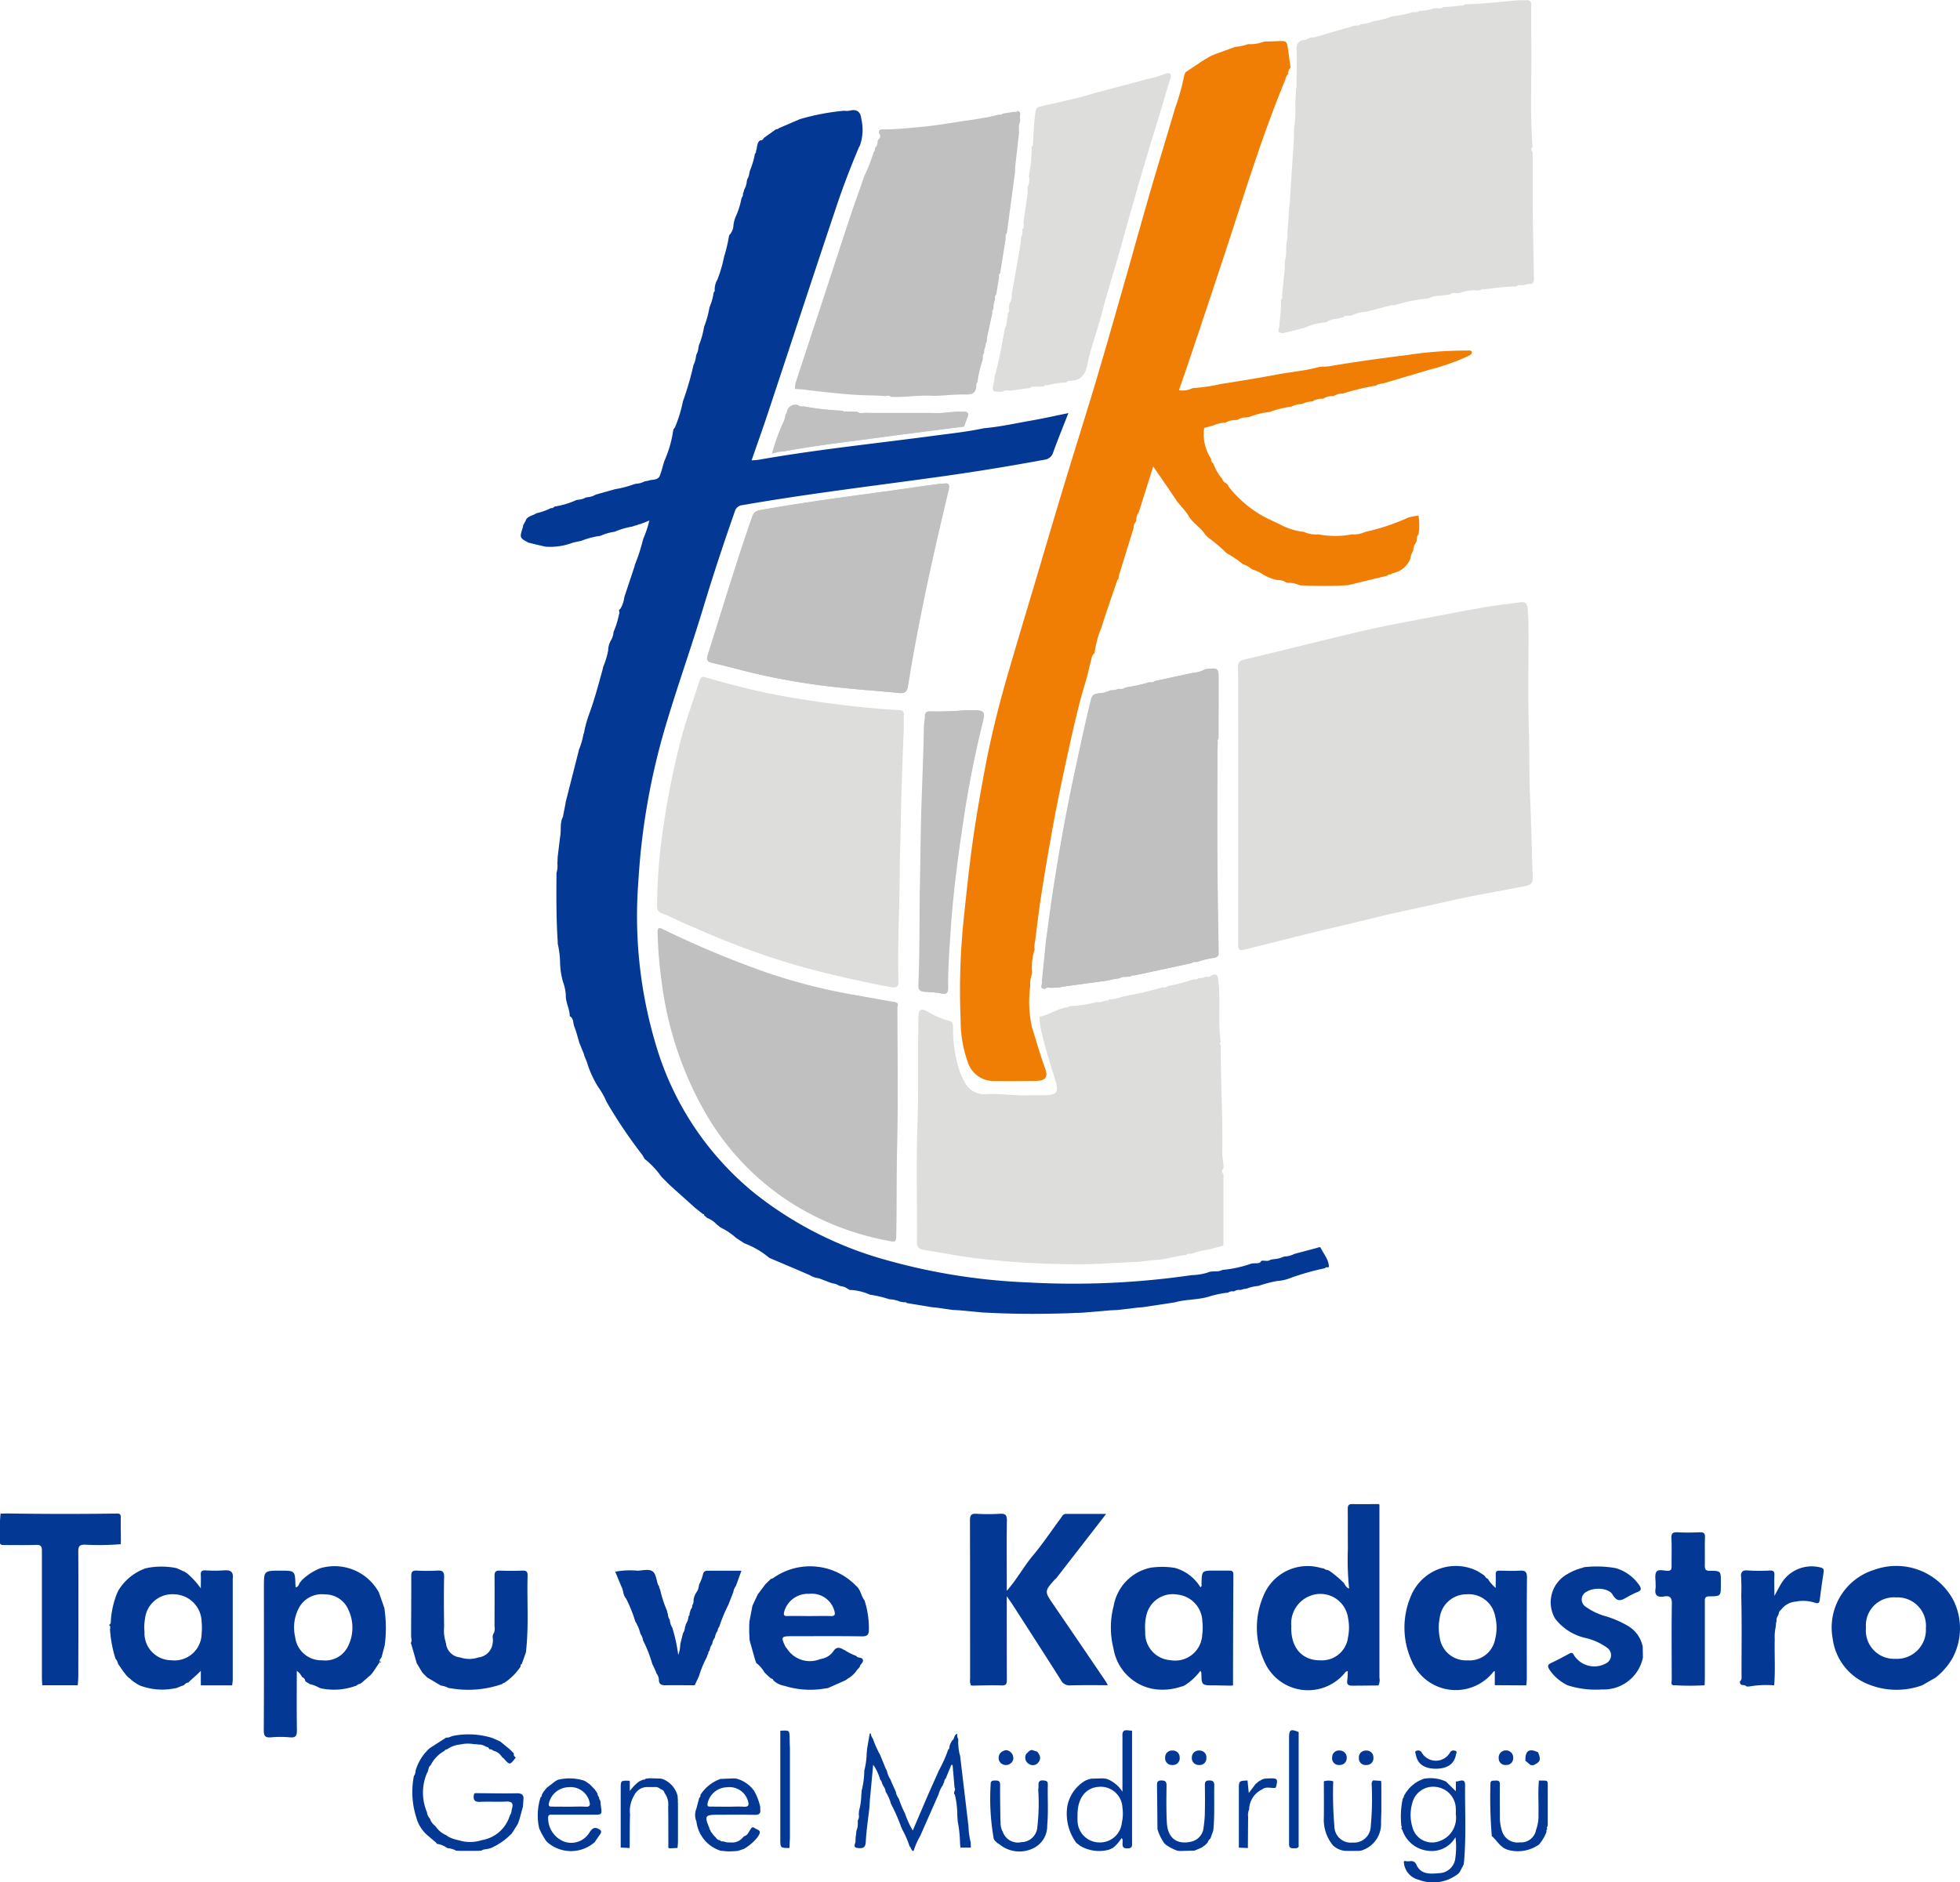
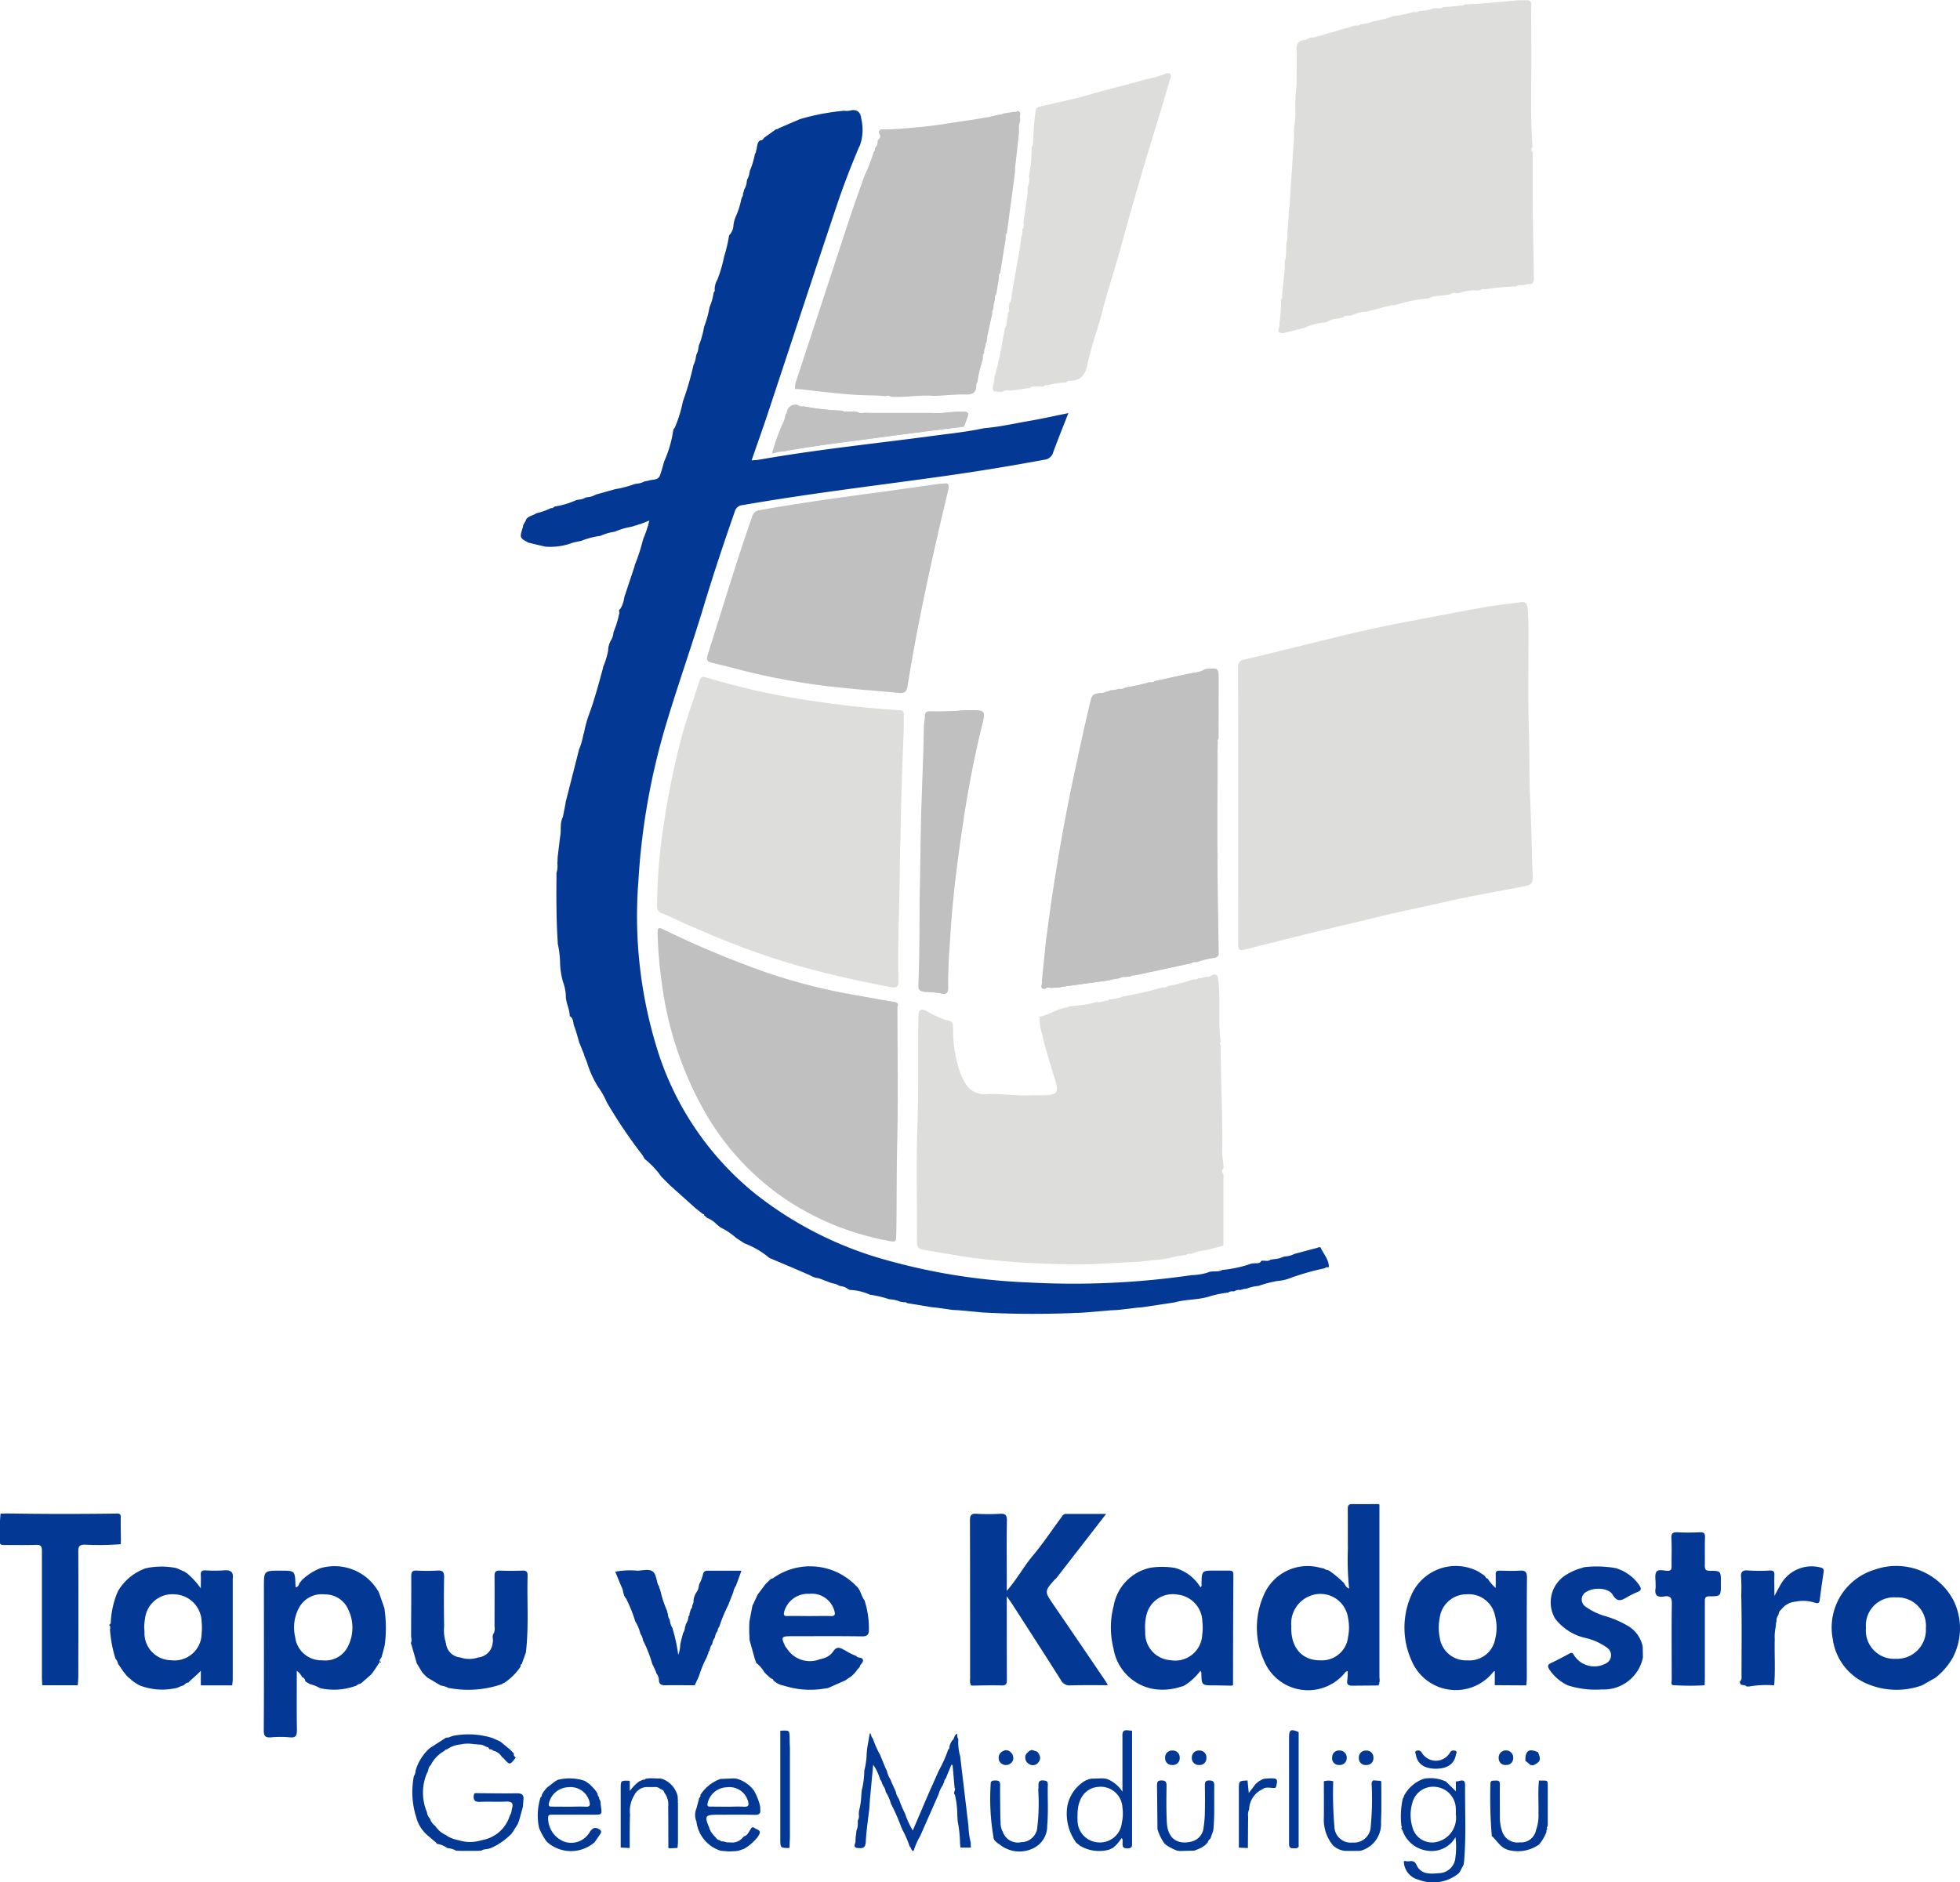
<svg xmlns="http://www.w3.org/2000/svg" width="100" height="96.054" viewBox="0 0 100 96.054">
  <defs>
    <style>.a{fill:#033994;}.b{fill:#f17e04;}.c{fill:silver;}.d{fill:#dddedb;}</style>
  </defs>
  <g transform="translate(-172.55 512.957)">
    <path class="a" d="M270.266-443.336a5.3,5.3,0,0,1-.553-1.238l-.131-.324-.021-.083-.246-.611-.015-.069c-.075-.244-.136-.493-.23-.73-.07-.177-.024-.408-.231-.525,0-.366-.21-.691-.2-1.058a2.3,2.3,0,0,0-.14-.679,3.815,3.815,0,0,1-.153-1.02,4.787,4.787,0,0,0-.119-.939l0-.082c-.076-1.132-.073-2.266-.064-3.4l0-.132a1.09,1.09,0,0,0,.044-.479l.011-.136,0-.067.007-.144q.061-.507.123-1.013c.069-.337-.026-.7.143-1.019l.133-.679.009-.076.672-2.648,0-.014a3.766,3.766,0,0,0,.231-.788l-.006.007.036-.083a5.938,5.938,0,0,1,.3-1.063c.259-.722.454-1.464.657-2.2l.024-.117a3.992,3.992,0,0,0,.253-.835,1.072,1.072,0,0,1,.151-.529.9.9,0,0,0,.116-.355l.013-.072a4.176,4.176,0,0,0,.271-.879c.048-.072.008-.144,0-.217l.054-.057.013-.006a1.47,1.47,0,0,0,.205-.6h0l.52-1.564.018-.086a9.245,9.245,0,0,0,.413-1.273l.016-.015-.007-.022a5.723,5.723,0,0,0,.318-.95l-.445.175-.089.018-.117.049-.086.017-.093.037-.023-.005-.016.018a3.812,3.812,0,0,0-.9.262,2.7,2.7,0,0,0-.734.212,3.922,3.922,0,0,0-.968.252v0c-.143.031-.286.06-.428.092a3.233,3.233,0,0,1-1.389.207c-.3-.061-.59-.137-.885-.207h0c-.452-.25-.451-.25-.281-.783a.61.61,0,0,0,.015-.1h0l.113-.208a.053.053,0,0,0,.021-.06c.113-.219.366-.221.538-.347h0a3.4,3.4,0,0,0,.755-.268c.089.031.129-.058.2-.079a4.2,4.2,0,0,0,1.091-.329l.129-.021a.8.8,0,0,0,.348-.11.076.076,0,0,0,.063-.012.971.971,0,0,0,.447-.134l.98-.275a5.474,5.474,0,0,0,1.013-.268l.076-.011a1.034,1.034,0,0,0,.417-.118l.192-.037c.208-.08.5,0,.6-.279.085-.231.144-.472.214-.708h0a6.046,6.046,0,0,0,.468-1.631l.075-.093a6.749,6.749,0,0,0,.41-1.333h0a15.192,15.192,0,0,0,.536-1.839l0-.01a1.227,1.227,0,0,0,.132-.464.052.052,0,0,0,.011-.062.872.872,0,0,0,.112-.346l.023-.135a4.507,4.507,0,0,0,.268-.953v0a5.177,5.177,0,0,0,.255-.881l.023-.122a2.875,2.875,0,0,0,.211-.756l0,0a.132.132,0,0,0,.05-.145,1.025,1.025,0,0,1,.144-.514,7.118,7.118,0,0,0,.329-1.117l.014-.071.02-.055a7.992,7.992,0,0,0,.221-.949c.012-.1.076-.112.1-.173a.74.74,0,0,0,.129-.385,1.565,1.565,0,0,1,.143-.509,4.018,4.018,0,0,0,.262-.851.071.071,0,0,0,.016-.063.232.232,0,0,0,.063-.208h0l.031-.068.037-.143a.882.882,0,0,0,.128-.4l.02-.108a.818.818,0,0,0,.118-.367.041.041,0,0,0,.011-.054,4.12,4.12,0,0,0,.257-.829l.013-.068a.131.131,0,0,0,.051-.137c.081-.178.024-.411.217-.545.11.021.149-.069.2-.132l.608-.432c.049-.006.1,0,.135-.05h0l1.09-.469a12.074,12.074,0,0,1,2.243-.426,1.048,1.048,0,0,0,.27,0c.375-.1.575.041.613.424a2.41,2.41,0,0,1-.073,1.353v0l-.043.075c-.428,1.009-.82,2.034-1.167,3.072-1.173,3.5-2.323,7.011-3.486,10.517-.262.79-.543,1.574-.829,2.4.152-.012.264-.013.373-.032,2.92-.516,5.87-.816,8.807-1.208.895-.12,1.794-.211,2.679-.4v0c.8-.068,1.586-.247,2.376-.384.631-.109,1.256-.251,1.927-.387-.273.7-.537,1.347-.774,2a.516.516,0,0,1-.445.378q-2.736.509-5.493.889c-3.306.458-6.62.855-9.91,1.428a.439.439,0,0,0-.4.336c-.564,1.61-1.1,3.228-1.594,4.861-.61,2.023-1.32,4.014-1.923,6.038a34.924,34.924,0,0,0-1.4,7.97,22.884,22.884,0,0,0,1.04,8.809,15.332,15.332,0,0,0,4.877,7.092,18.876,18.876,0,0,0,6.858,3.454,31.071,31.071,0,0,0,7.059,1.105,41.9,41.9,0,0,0,8.4-.37,3.009,3.009,0,0,0,.807-.129c.239-.12.522,0,.758-.138l.136-.013a6.233,6.233,0,0,0,1.363-.315l.2-.012c.11,0,.222.009.278-.117.156-.049.331.056.477-.064l.2-.031a1.288,1.288,0,0,0,.472-.124l.073-.01a1.119,1.119,0,0,0,.467-.129q.566-.15,1.131-.3c.074-.02.183-.081.217-.01.151.324.425.6.416.989l-.029-.006-.027.012a.145.145,0,0,0-.15.047l.012.015-.009-.017a13.2,13.2,0,0,0-1.711.48,2.282,2.282,0,0,1-.724.172,6.168,6.168,0,0,0-.952.25h0a2.1,2.1,0,0,0-.6.138l-.146.019-.184.052-.016,0a.371.371,0,0,0-.274.06l-.067.01a.354.354,0,0,0-.26.06l-.08.012a4.986,4.986,0,0,0-.886.19c-.574.179-1.186.135-1.763.3l-1.637.247-.27.022-1.009.119-.346.016-1.422.12-.214.01-.132,0-.282.016c-1.335.047-2.669.051-4-.012l-.481-.022-1.222-.115-.337-.018-.815-.117-.211-.018-1.282-.212h0a.128.128,0,0,0-.135-.04l-.205-.031a1.624,1.624,0,0,0-.548-.124h-.008a5.942,5.942,0,0,0-.986-.234l-.008,0a2.746,2.746,0,0,0-1.038-.244l-.118-.074a.771.771,0,0,0-.357-.121l-.025-.017-.03,0a.73.73,0,0,0-.353-.123.06.06,0,0,0-.058-.019l-.626-.24a1.1,1.1,0,0,1-.466-.16l-.754-.325-1.307-.554a4.326,4.326,0,0,0-1.275-.745l-.422-.277a3.415,3.415,0,0,0-.8-.535l-.187-.152a1.3,1.3,0,0,0-.493-.332l-.152-.139c.01-.046-.017-.057-.055-.059l-.006,0-.335-.267-.007,0-1.349-1.21-.425-.426a4.4,4.4,0,0,0-.856-.909l-.1-.179a25.278,25.278,0,0,1-1.83-2.711A4.4,4.4,0,0,0,270.266-443.336Z" transform="translate(-67.221 -14.188)" />
-     <path class="b" d="M358.81-483.223c.012.2.281.193.31.381a5.894,5.894,0,0,0,1.945,1.614l.617.289a3.451,3.451,0,0,0,1.151.4l.136.014a1.438,1.438,0,0,0,.747.128,4.551,4.551,0,0,0,1.7,0,1.4,1.4,0,0,0,.678-.124,11.312,11.312,0,0,0,2.2-.733,3.511,3.511,0,0,1,.52-.1,3,3,0,0,1,0,.967c-.137.11-.052.292-.135.42a.664.664,0,0,0-.133.4.92.92,0,0,0-.144.4,1.2,1.2,0,0,1-.9.749.437.437,0,0,0-.114.071.171.171,0,0,0-.167.058l-2.007.487-.275.013c-.656.03-1.313.026-1.969,0l-.216-.007a1.283,1.283,0,0,0-.6-.129l-.073-.008a.739.739,0,0,0-.471-.134,2.372,2.372,0,0,1-.715-.274,2.1,2.1,0,0,0-.577-.273h0a1.45,1.45,0,0,0-.477-.268l0,0a4.426,4.426,0,0,0-.81-.548h0a8,8,0,0,0-.954-.81l-.142-.14c-.224-.371-.63-.572-.85-.956-.175-.306-.458-.542-.655-.842-.36-.549-.739-1.085-1.15-1.685l-.737,2.34a.65.65,0,0,0-.129.39l-.012.077a.449.449,0,0,0-.121.332l-.761,2.45-.007.133a.454.454,0,0,0-.073.1c-.269.795-.546,1.587-.8,2.387a5.224,5.224,0,0,0-.334,1.184l-.021.133c-.132.095-.144.249-.182.386-.093.344-.161.7-.262,1.037-.147.49-.288.982-.409,1.478-.226.926-.433,1.856-.633,2.788-.21.981-.419,1.964-.6,2.95q-.34,1.847-.63,3.7c-.127.8-.216,1.609-.323,2.414a.909.909,0,0,0-.018.374,3.021,3.021,0,0,0-.131,1.122l0,.112a1.518,1.518,0,0,0-.091.633,5.915,5.915,0,0,0,.094,2.122c.217.676.4,1.362.648,2.028.185.494.065.675-.462.685-.7.013-1.4.01-2.107.007a1.378,1.378,0,0,1-1.347-.926,6.309,6.309,0,0,1-.377-2.16,35.623,35.623,0,0,1,.185-5.46c.123-1.17.246-2.34.406-3.505.164-1.2.372-2.388.59-3.578.3-1.645.69-3.268,1.152-4.873.514-1.786,1.054-3.565,1.584-5.346.465-1.567.924-3.135,1.4-4.7.52-1.715,1.064-3.421,1.577-5.138.49-1.641.957-3.29,1.428-4.937.44-1.539.865-3.083,1.311-4.62.424-1.462.871-2.916,1.3-4.377a12.362,12.362,0,0,0,.481-1.721l.058-.139c.458-.292.893-.622,1.378-.871h.029l.022-.019,1.1-.4a2.988,2.988,0,0,0,.676-.145,1.878,1.878,0,0,0,.8-.128c.212-.006.425-.008.637-.019.531-.028.531-.03.6.492l.118.86a.387.387,0,0,0-.126.3l-.016.015.005.021c-.1.086-.107.218-.153.331-1.2,2.9-2.106,5.913-3.089,8.894q-.846,2.564-1.707,5.124c-.2.59-.4,1.175-.61,1.772a1.083,1.083,0,0,0,.691-.106.038.038,0,0,0,.051-.005,8.358,8.358,0,0,0,1.366-.2c.967-.151,1.934-.307,2.895-.489.718-.136,1.45-.186,2.156-.388l.178-.016a1.83,1.83,0,0,0,.271-.008c1.338-.229,2.682-.414,4.029-.58a19.314,19.314,0,0,1,3.044-.229c.092,0,.239-.041.262.085.018.1-.109.152-.2.2a10.977,10.977,0,0,1-1.907.675c-.767.229-1.534.455-2.3.682-.156.059-.337.032-.477.142a12.772,12.772,0,0,0-1.7.409.78.78,0,0,0-.462.13l-.012,0a.881.881,0,0,0-.531.134l-.013,0a.951.951,0,0,0-.531.133l-.009.006a1.347,1.347,0,0,0-.533.134l-.011,0a1.327,1.327,0,0,0-.535.133l-.01,0a4.938,4.938,0,0,0-1.079.27l-.009,0a3.964,3.964,0,0,0-1.044.258l-.182.022a.735.735,0,0,0-.408.12l-.136.014a.9.9,0,0,0-.467.126l-.077.007a1.457,1.457,0,0,0-.529.131l-.491.134a2.227,2.227,0,0,0,.341,1.555l.016.073c-.011.1.063.145.118.205h0A2.211,2.211,0,0,0,358.81-483.223Z" transform="translate(-123.892 -5.291)" />
    <path class="c" d="M369.147-388.767c-.007.18-.02.361-.02.541,0,1.853-.01,3.707,0,5.56.009,1.569.042,3.138.064,4.707,0,.111-.1.135-.165.189a3.657,3.657,0,0,0-.928.218c-.095,0-.2-.026-.276.054l-2.919.628a.255.255,0,0,0-.219.058l-.257.019a.4.4,0,0,0-.272.063l-.408.069-.145.043-2.3.316-.273.05-.408.017c-.1-.017-.193-.04-.271.047-.319.008-.129-.218-.158-.343,0-.045,0-.091.007-.136q.1-.986.2-1.972c.121-.869.23-1.739.364-2.606.286-1.845.609-3.684.994-5.51.293-1.388.591-2.774.922-4.154.067-.28.168-.321.391-.353a1.481,1.481,0,0,0,.613-.157,1.022,1.022,0,0,0,.407-.071c.117,0,.241.029.34-.068a8.787,8.787,0,0,0,1.224-.269c.095,0,.2.029.275-.058l1.969-.426a1.35,1.35,0,0,0,.618-.184c.676-.076.676-.076.674.611q0,1.456-.007,2.912C369.157-388.906,369.114-388.843,369.147-388.767Z" transform="translate(-134.461 -86.311)" />
    <path class="c" d="M319.774-491.067a.514.514,0,0,0,.135-.4c.12-.1.188-.209.068-.355-.026-.22.131-.2.265-.2.631,0,1.258-.069,1.885-.127.9-.082,1.78-.254,2.671-.372l.748-.126.543-.128c.075,0,.153.015.211-.054l.537-.086c.075,0,.153.02.21-.051.247.063.076.268.134.4l0,.136a.848.848,0,0,0-.06.408q0,.1,0,.2-.1.883-.2,1.768,0,.1,0,.2l-.418,3.126c-.084.077-.061.177-.058.273l-.283,1.766a.2.2,0,0,0-.055.206l-.147.883c-.087.076-.063.177-.061.273a1.321,1.321,0,0,0-.082.472.218.218,0,0,0-.055.208l-.265,1.224-.017.205a.179.179,0,0,0-.011.058c-.063.059-.052.137-.054.212a.622.622,0,0,0-.071.338c-.1.1-.05.225-.071.339a5.739,5.739,0,0,0-.271,1.155c-.069.056-.06.133-.057.208-.027.331-.2.423-.531.416-.5-.011-1.007.042-1.511.068l-.136,0c-.726-.052-1.448.085-2.173.051a.274.274,0,0,0-.275-.036c-.563-.051-1.128-.034-1.693-.077-.867-.065-1.729-.163-2.59-.271l-.2-.012-.134-.006a.789.789,0,0,1,.049-.4q1.323-4.024,2.641-8.049c.269-.814.562-1.62.843-2.429a8.664,8.664,0,0,0,.475-1.224C319.773-490.914,319.769-490.992,319.774-491.067Z" transform="translate(-102.582 -14.332)" />
    <path class="a" d="M351.61-236.98a.1.1,0,0,0-.03.016c-.56.629-.557.627-.079,1.325q1.328,1.941,2.648,3.887a2.352,2.352,0,0,1,.114.206h0c-.634,0-1.269-.007-1.9.008a.489.489,0,0,1-.489-.261c-.82-1.3-1.657-2.593-2.489-3.886-.07-.108-.146-.213-.277-.4v.457c0,1.268,0,2.537.005,3.805,0,.214-.045.3-.278.289-.5-.014-1,0-1.493.009l-.029-.012-.031.005a.606.606,0,0,1-.045-.332c0-2.7,0-5.39-.007-8.086,0-.26.056-.362.335-.344a9.615,9.615,0,0,0,1.188,0c.275-.016.367.056.362.347-.019.974-.007,1.948-.007,2.922v.663c.532-.605.874-1.257,1.347-1.817.5-.595.932-1.252,1.4-1.879.071-.1.121-.228.273-.229h2.049l-.691.894-1.87,2.411Z" transform="translate(-125.192 -195.414)" />
    <path class="a" d="M402.511-238.676l.086.044a5.715,5.715,0,0,1,.737.617h0c.07.1.11.234.268.288a14.706,14.706,0,0,1-.063-2.026c-.006-.679,0-1.359-.006-2.038,0-.194.057-.253.25-.248.441.01.883,0,1.324,0a.044.044,0,0,0,.042.022q0,4.417,0,8.835a.65.65,0,0,1-.049.4l-1.217.01h-.136c-.178,0-.271-.061-.239-.261a4.627,4.627,0,0,0,.025-.488c-.058.025-.095.03-.112.051a2.43,2.43,0,0,1-4.157-.567,4.1,4.1,0,0,1-.026-3.335,2.426,2.426,0,0,1,2.878-1.42c.066.016.133.028.2.042A.3.3,0,0,0,402.511-238.676Zm-.382,4.61a1.34,1.34,0,0,0,1.419-1.184,2.5,2.5,0,0,0,0-.977,1.424,1.424,0,0,0-1.944-1.124,1.505,1.505,0,0,0-.951,1.535C400.608-234.738,401.18-234.061,402.129-234.065Z" transform="translate(-162.22 -194.164)" />
    <path class="a" d="M224.792-224.686l-.076.025a3.221,3.221,0,0,1-1.768.114l-.023-.017-.028,0a1.649,1.649,0,0,0-.492-.192l-.234-.143a.231.231,0,0,0-.158-.213l-.006-.005a.809.809,0,0,0-.271-.317c0,1.024-.01,2.018.007,3.012,0,.284-.046.413-.365.38a5.159,5.159,0,0,0-.949,0c-.3.025-.379-.063-.377-.369.014-2.433.007-4.866.007-7.3,0-.837,0-.837.849-.837.739,0,.739,0,.76.75a.673.673,0,0,0,.018.1c.129-.026.152-.128.191-.216l.118-.15a2.89,2.89,0,0,1,.948-.61h0a2.579,2.579,0,0,1,2.983,1.237l0,0,.282.808.024.207a6.5,6.5,0,0,1-.013,1.7l-.155.584c-.044.092-.179.171-.039.287.021-.041.008-.061-.037-.059q-.183.275-.368.549l-.1.122-.479.416,0,0-.087.059.008-.009A.273.273,0,0,0,224.792-224.686Zm-1.758-1.287a1.286,1.286,0,0,0,1.317-.718,2.129,2.129,0,0,0,.012-1.874,1.278,1.278,0,0,0-1.184-.771,1.326,1.326,0,0,0-1.3.629,2.126,2.126,0,0,0-.226,1.543A1.345,1.345,0,0,0,223.034-225.973Z" transform="translate(-34.044 -202.257)" />
    <path class="a" d="M376.232-224.626a2.936,2.936,0,0,1-1.5.13,2.51,2.51,0,0,1-2-2.061,4.361,4.361,0,0,1,.012-2.183,2.411,2.411,0,0,1,1.885-1.938,4.063,4.063,0,0,1,1.233.009,2.221,2.221,0,0,1,1.308.992c.086-.067.052-.14.054-.2.017-.654.016-.654.687-.654.237,0,.474.005.711,0,.145,0,.228.02.227.2q-.015,2.829-.018,5.657l-.027,0-.023.014c-.305,0-.61-.012-.916-.013-.636,0-.635,0-.65-.645,0-.026-.026-.052-.049-.1a2.952,2.952,0,0,1-.8.744l-.02,0-.012.017-.092.041Zm-1.886-2.911s0,.063.006.131a1.382,1.382,0,0,0,1.281,1.447,1.382,1.382,0,0,0,1.627-1.3,2.7,2.7,0,0,0,.006-.678A1.413,1.413,0,0,0,376-229.306a1.379,1.379,0,0,0-1.563.959A2.421,2.421,0,0,0,374.347-227.537Z" transform="translate(-143.372 -202.278)" />
    <path class="a" d="M198.473-230.123q0,2.583,0,5.167l-.028.264-1.6,0v-.745c-.218.239-.448.406-.641.607-.14-.01-.191.156-.323.163l-.278.113-.13.023a3.2,3.2,0,0,1-1.764-.162l-.122-.072-.084-.056-.005,0-.143-.1a.049.049,0,0,0-.045-.03l-.019-.018a.044.044,0,0,0-.043-.041.046.046,0,0,0-.041-.036l-.022-.022-.055-.046-.01-.009-.094-.1,0-.005-.08-.1a.042.042,0,0,0-.023-.025l-.293-.423h-.007a.537.537,0,0,0-.132-.276v0a6.407,6.407,0,0,1-.28-1.484c.011-.087.041-.178-.056-.239.109-.043.095-.143.1-.229a4.586,4.586,0,0,1,.285-1.307l.086-.2a2.665,2.665,0,0,1,1.429-1.162.056.056,0,0,0,.063-.011,3.871,3.871,0,0,1,1.36-.014l.129.025.414.186.132.086a4.134,4.134,0,0,1,.691.761c0-.284.011-.486,0-.688-.012-.182.06-.236.234-.231a7.188,7.188,0,0,0,.95,0C198.371-230.59,198.523-230.476,198.473-230.123Zm-4.516,2.447c.006.114.009.193.014.272a1.377,1.377,0,0,0,1.368,1.432,1.384,1.384,0,0,0,1.547-1.354,2.99,2.99,0,0,0,0-.611,1.433,1.433,0,0,0-1.386-1.4,1.4,1.4,0,0,0-1.5,1.226A3.874,3.874,0,0,0,193.956-227.676Z" transform="translate(-14.049 -202.261)" />
    <path class="a" d="M307.834-225.893l-.073-.21-.266-.949-.02-.41v-.341l.009-.2.131-.684.022-.121.261-.558,0-.007.4-.535.286-.279a.315.315,0,0,0,.093-.024,3.259,3.259,0,0,1,4.253.384c.235.191.248.511.426.735a4.6,4.6,0,0,1,.225,1.5c0,.252-.078.344-.351.34-1.189-.017-2.378-.007-3.568-.008-.559,0-.581.034-.332.547a.4.4,0,0,0,.064.075h0a1.388,1.388,0,0,0,1.716.542.045.045,0,0,0,.059-.012.913.913,0,0,0,.6-.386c.148-.224.3-.2.487-.1a.046.046,0,0,0,.054.022,2.862,2.862,0,0,0,.625.318c.074.123.238.056.323.155.092.181-.126.252-.141.4l-.05.065-.075.076a1.384,1.384,0,0,1-.473.454l-.128.093h0l-.9.4-.184.026a4.37,4.37,0,0,1-2.04-.144,1.04,1.04,0,0,1-.563-.281c-.007-.066-.062-.073-.109-.091l-.066-.049-.075-.068h0l-.071-.065h0l-.068-.065,0,0-.065-.068h0A1.571,1.571,0,0,0,307.834-225.893Zm2.71-2.394c.362,0,.724-.011,1.085,0,.22.009.242-.078.193-.26a1.194,1.194,0,0,0-1.291-.874,1.248,1.248,0,0,0-1.272.916c-.036.157-.017.223.166.217C309.8-228.3,310.172-228.287,310.544-228.287Z" transform="translate(-96.7 -202.201)" />
    <path class="a" d="M178.569-240.326c.165.018.139.142.14.252q0,.522.009,1.044v.069l-.008.2a13.992,13.992,0,0,1-1.83.024c-.277,0-.336.085-.335.346.01,2.13.006,4.26,0,6.39,0,.146-.018.292-.027.439l-1.811,0c-.007-.135-.019-.271-.019-.406,0-2.151,0-4.3,0-6.451,0-.232-.051-.315-.3-.307-.531.018-1.064.006-1.6.007-.129,0-.259.007-.25-.182a10.565,10.565,0,0,1,.041-1.42l.333-.009Q175.748-240.285,178.569-240.326Z" transform="translate(0 -195.394)" />
    <path class="a" d="M248.568-224.04l-.126-.015a1.182,1.182,0,0,0-.417-.131l0-.007-.672-.4-.01-.008-.161-.159-.009-.01-.091-.1,0-.006-.275-.457,0-.013-.268-.939-.013-.01a.578.578,0,0,1-.011-.066c.063-.112.017-.228.012-.343,0-1.018.013-2.037.007-3.056,0-.213.045-.3.278-.29a9.587,9.587,0,0,0,1.052,0c.257-.014.353.05.347.332-.019.849-.01,1.7,0,2.547a1.949,1.949,0,0,0,.08.768.025.025,0,0,0,.014.039.8.8,0,0,0,.686.741l.012,0,.107.028a1.421,1.421,0,0,0,.775,0l.055-.021.005,0a.818.818,0,0,0,.743-.75c.05-.163-.061-.348.065-.5a.632.632,0,0,0,.03-.332c0-.859.009-1.718,0-2.577,0-.2.052-.282.265-.274.384.015.769.015,1.153,0,.207-.008.275.054.269.265-.035,1.275.064,2.553-.077,3.826l-.005.071-.216.607c-.067.022-.061.077-.06.13a2.958,2.958,0,0,1-.82.822l-.061.022-.067.049h0A5.234,5.234,0,0,1,248.568-224.04Z" transform="translate(-53.002 -202.759)" />
    <path class="a" d="M287.117-227.929l.07-.219a.221.221,0,0,0,.066-.19.4.4,0,0,0,.071-.269.872.872,0,0,1,.152-.409.646.646,0,0,0,.119-.339.08.08,0,0,0,.014-.06,2.04,2.04,0,0,0,.2-.531.205.205,0,0,1,.216-.167c.571,0,1.142,0,1.742,0l-.249.69a.08.08,0,0,0-.017.061.713.713,0,0,0-.146.334l-.256.657a7.664,7.664,0,0,0-.464,1.121.305.305,0,0,0-.081.205.639.639,0,0,0-.137.339h0a.64.64,0,0,0-.139.337h0a.512.512,0,0,0-.121.276.052.052,0,0,0-.016.059.147.147,0,0,0-.061.145v0l-.037.06L288-225.7a5.334,5.334,0,0,0-.4.968H287.6l-.216.464c-.507,0-1.014-.005-1.522,0-.195,0-.3-.067-.305-.264a.555.555,0,0,0-.128-.342l-.018-.066-.119-.269-.072-.139a6.5,6.5,0,0,0-.475-1.213l0-.008a.733.733,0,0,0-.135-.329l0-.011a2.2,2.2,0,0,0-.26-.62h0a7.074,7.074,0,0,0-.472-1.17c-.159-.166-.122-.409-.231-.594l-.318-.769a3.982,3.982,0,0,1,1.133-.052c.267-.008.592-.107.787.046.163.127.18.441.264.672a.21.21,0,0,0,.041.052l.03.119.036.084,0-.01a5.7,5.7,0,0,0,.352,1.083l.009.068.031.087.027-.013-.026.015a.592.592,0,0,0,.1.309v.008a.886.886,0,0,0,.132.4l.021.076a8.456,8.456,0,0,1,.277,1.3,1.5,1.5,0,0,0,.1-.48l.007-.082.136-.543a.625.625,0,0,0,.1-.305l-.019-.013.019.012.03-.088.014-.066a.823.823,0,0,0,.136-.4l0-.005A.129.129,0,0,0,287.117-227.929Z" transform="translate(-79.389 -202.689)" />
    <path class="a" d="M485.876-224.937c.119-.092.087-.224.087-.344,0-1.358.02-2.716-.014-4.073a9.036,9.036,0,0,0-.008-.914c-.023-.182.024-.365.32-.337a9.323,9.323,0,0,0,1.153.005c.178-.005.234.051.227.231-.014.338,0,.678,0,1.065.151-.27.266-.516.417-.737a1.812,1.812,0,0,1,1.927-.717c.135.034.191.082.169.227-.072.477-.142.954-.2,1.432-.023.2-.127.181-.257.139a1.948,1.948,0,0,0-.972-.053,1.025,1.025,0,0,0-.744.417.285.285,0,0,0-.12.193l-.019.074a.455.455,0,0,0-.093.31v.005l-.023.087-.02.208a2.471,2.471,0,0,0-.048.639c-.02.779.037,1.56-.029,2.339a5.2,5.2,0,0,0-1.288.06h-.123c-.078-.112-.235-.032-.318-.131Z" transform="translate(-224.56 -202.212)" />
    <path class="c" d="M321.449-438.9c-1.408.181-2.817.355-4.224.546-1.663.226-3.332.412-4.982.722a1.77,1.77,0,0,0-.572.106,10.155,10.155,0,0,1,.575-1.594,1.3,1.3,0,0,0,.109-.389.426.426,0,0,0,.069-.114.426.426,0,0,1,.588-.354c.082.078.182.051.278.052a13.523,13.523,0,0,0,1.966.217.126.126,0,0,0,.141.04l.612.019c.126.1.27.052.409.05l.407.008.34,0h2.04l.612,0c.479.046.951-.075,1.428-.064l.272,0c.171.024.151.139.114.252C321.573-439.241,321.51-439.073,321.449-438.9Z" transform="translate(-99.708 -52.285)" />
    <path class="a" d="M327.754-198.327l-.023-.074a2.572,2.572,0,0,0-.34-.7c-.059.645-.113,1.224-.167,1.8l-.025.405c-.065.578-.156,1.154-.185,1.734-.016.316-.163.338-.4.315-.3-.029-.113-.23-.124-.354a1.791,1.791,0,0,1,.028-.332l.021-.2a.963.963,0,0,0,.063-.484.027.027,0,0,0,.006-.04.4.4,0,0,0,.048-.3l.015-.2a3.147,3.147,0,0,0,.112-.754l.023-.272a4.326,4.326,0,0,0,.133-1.012l0-.007a3.864,3.864,0,0,0,.122-.882c.008-.084.016-.167.024-.251l.132-.761,0,0,.051.007a.537.537,0,0,0,.11.261,5.082,5.082,0,0,0,.367.826l.3.733.042.066h0a1.352,1.352,0,0,0,.2.479l.017.063.248.553h0a.679.679,0,0,0,.145.334,5.28,5.28,0,0,0,.315.755,4.613,4.613,0,0,0,.4.877l.786-1.838.544-1.221a6.848,6.848,0,0,0,.484-1.088l0,.005a.056.056,0,0,0,.046-.075.85.85,0,0,1,.155-.38c.128-.081.078-.3.26-.338a.35.35,0,0,0,.049.27,2.535,2.535,0,0,0,.093.864l.426,3.592a3.748,3.748,0,0,0,.113.819l.007.263h-.529l-.022-.2a6.673,6.673,0,0,0-.122-1.158l-.017-.269a4.732,4.732,0,0,0-.123-1.069c-.12-.114.071-.244-.018-.36l-.1-1.158-.064-.011-.283.693a.26.26,0,0,0-.082.191l-.044.078-.02.069a1.538,1.538,0,0,0-.221.47l-.934,2.119a3.854,3.854,0,0,0-.331.744.029.029,0,0,0-.017.041c-.131-.029-.107-.182-.2-.244l-.02-.069a5.213,5.213,0,0,0-.378-.84.03.03,0,0,0-.016-.044,9.48,9.48,0,0,0-.537-1.223v0a2.156,2.156,0,0,0-.27-.612h0a.525.525,0,0,0-.128-.3.028.028,0,0,0-.016-.042l-.04-.09.007.008C327.826-198.2,327.822-198.277,327.754-198.327Z" transform="translate(-110.292 -223.803)" />
    <path class="a" d="M247.967-195.877l.051.059a1.186,1.186,0,0,0,.493.407l0,0,.137.093a2.1,2.1,0,0,0,.543.184,1.912,1.912,0,0,0,1.116.005l.118-.027a1.791,1.791,0,0,0,1.351-1.215.066.066,0,0,0,.018-.059c.09-.087.068-.211.1-.316.09-.282-.012-.38-.309-.365-.44.023-.883-.008-1.324.014-.235.011-.332-.067-.32-.295.015-.054,0-.121.073-.148.694,0,1.388.023,2.081.006.273-.007.424.046.383.348l-.025.339-.188.684-.076.2-.255.408a.039.039,0,0,0-.027.047,3.379,3.379,0,0,1-1.08.767l-.138.039c-.116.032-.245.015-.349.093l-.191.012h-.882l-.221-.007a.905.905,0,0,0-.392-.124l-.064-.014a1.184,1.184,0,0,0-.542-.215.058.058,0,0,0-.019-.054l-.463-.395a1.828,1.828,0,0,1-.554-.9,4.24,4.24,0,0,1-.122-2.106h0a.47.47,0,0,0,.085-.269,2.446,2.446,0,0,1,.728-1.159l.835-.538c.143.023.256-.075.388-.094a4.1,4.1,0,0,1,1.963.114l.407.18.487.4.206.206,0,.07c0,.073.059.105.1.147-.307.389-.307.388-.605.054a.746.746,0,0,0-.1-.082l-.014.017.015-.017a.677.677,0,0,0-.425-.318c-.067-.037-.124-.1-.212-.074l-.061-.1-.126-.039a.6.6,0,0,0-.35-.106l-.135-.016-.136-.007a1.749,1.749,0,0,0-.68.018,1.4,1.4,0,0,0-.682.251.149.149,0,0,0-.131.078,1.7,1.7,0,0,0-.7.73c-.133.1-.1.281-.188.4a2.543,2.543,0,0,0,0,2,.522.522,0,0,0,.15.322A.748.748,0,0,0,247.967-195.877Z" transform="translate(-53.224 -223.91)" />
    <path class="a" d="M426.02-192.6a1.87,1.87,0,0,1,1.127.146l.5.492v-.5h0c.178.013.474-.206.471.185-.011,1.3.06,2.6-.051,3.894l-.026.17-.194.371h0l-.061.069,0,.005a2.064,2.064,0,0,1-2.043.32.987.987,0,0,1-.75-.94l.069-.02c.183.084.433-.121.576.2.222.5.7.468,1.148.426a.855.855,0,0,0,.823-.689,4.112,4.112,0,0,0,.02-1.147,1.393,1.393,0,0,1-1.427.69,1.545,1.545,0,0,1-1.274-1.029l-.069-.132c.033-.021.057-.044.012-.078h0a4.331,4.331,0,0,1,.065-1.407l0,0,.042-.075a.078.078,0,0,0,.016-.062A1.787,1.787,0,0,1,426.02-192.6Zm1.624,1.805a2.659,2.659,0,0,0,0-.3,1.134,1.134,0,0,0-1.019-1.089,1.093,1.093,0,0,0-1.2.825,2.147,2.147,0,0,0,.009,1.236,1.031,1.031,0,0,0,1.265.74A1.258,1.258,0,0,0,427.645-190.79Z" transform="translate(-180.819 -229.586)" />
    <path class="a" d="M365.158-195.558a2.521,2.521,0,0,1-.456-1.834,1.915,1.915,0,0,1,.933-1.339l.216-.083a.032.032,0,0,0,.049-.01l.608-.018.2.025a1.633,1.633,0,0,1,.811.658v-.526q0-1.156,0-2.311c-.029-.43.279-.27.49-.28l0,.007q0,2.843,0,5.685c0,.173.032.318-.245.317s-.235-.159-.24-.325c0-.06.033-.133-.054-.2a1.96,1.96,0,0,1-.437.5l-.186.086a1.9,1.9,0,0,1-1.5-.2Zm.07-1.415a2.7,2.7,0,0,0,0,.271,1.118,1.118,0,0,0,1.086,1.13,1.119,1.119,0,0,0,1.173-1,2.149,2.149,0,0,0,.031-.776,1.111,1.111,0,0,0-1.249-1.056C365.619-198.342,365.221-197.8,365.228-196.974Z" transform="translate(-137.701 -223.365)" />
    <path class="a" d="M272.442-191.843a.29.29,0,0,0,.088.2.16.16,0,0,0,.051.151l.019.119c.005.056.008.112.016.168.06.445.061.445-.382.445l-2.073,0c-.12,0-.241-.035-.238.176a1.29,1.29,0,0,0,.8,1.19,1.084,1.084,0,0,0,1.306-.452c.161-.26.3-.305.538-.147v0c.093.072.064.15.011.228-.094.137-.189.274-.283.411l0,0a1.835,1.835,0,0,1-2.417-.006l-.049-.055a3.4,3.4,0,0,1-.367-.669h0a3.041,3.041,0,0,1,.075-1.56.142.142,0,0,0,.066-.137l.076-.131-.006.006.061-.08h0l.056-.071.007-.009.053-.059.012-.014.415-.322.136-.078a2.464,2.464,0,0,1,1.334.037v0l.092.044h0l.062.044.137.094.1.1.007.007.162.169,0,0Zm-1.462.674c.282,0,.565-.016.845,0,.25.018.251-.1.2-.282a.99.99,0,0,0-1.059-.712,1.054,1.054,0,0,0-1,.806c-.04.175.035.187.168.184C270.416-191.172,270.7-191.169,270.979-191.169Z" transform="translate(-69.408 -229.591)" />
    <path class="a" d="M299.676-192.62l.139.01a1.637,1.637,0,0,1,.9.61,2.84,2.84,0,0,1,.323.838l0,.124c.029.216-.061.283-.279.278-.629-.014-1.258-.005-1.888-.005-.655,0-.69.056-.422.693a.045.045,0,0,0,.016.055l.049.089a.037.037,0,0,0,.024.048l.05.069v0l.061.083-.007-.008.077.083.055.053a.269.269,0,0,0,.217.138h0c.032.06.088.059.144.055l.089.021.113.03.207.006a.7.7,0,0,0,.609-.258l.071-.065c.163-.036.207-.186.288-.3.061-.087.094-.22.244-.11.117.086.352.094.221.341l-.077.123a2.475,2.475,0,0,1-.7.6l0,0-.312.1-.138.012-.331.014-.4-.034a1.787,1.787,0,0,1-1.236-1.491.866.866,0,0,1,0-.671l.144-.544,0,0a.122.122,0,0,0,.056-.146l.08-.114a2.025,2.025,0,0,1,.947-.7h0Zm-.294,1.445c.27,0,.542-.017.811,0s.274-.1.216-.3a.983.983,0,0,0-1.07-.692,1.036,1.036,0,0,0-.987.82c-.029.155.029.168.151.166C298.8-191.179,299.089-191.176,299.382-191.175Z" transform="translate(-89.7 -229.584)" />
    <path class="a" d="M381.343-188.984a.026.026,0,0,0-.033-.028,2.447,2.447,0,0,1-.369-.748c-.007-.735-.012-1.471-.023-2.207,0-.161,0-.28.222-.278s.266.076.264.278c-.007.622-.018,1.246.016,1.867.043.8.512,1.144,1.239.979a.813.813,0,0,0,.638-.745,5.663,5.663,0,0,0,.063-.811c.01-.43.007-.861,0-1.291,0-.163,0-.275.225-.277s.259.1.255.286c-.016.758.028,1.517-.052,2.273l-.144.405,0,0a.4.4,0,0,0-.143.208l-.128.128-.206.146a.053.053,0,0,0-.059.021l-.278.113h0l-.741.02-.135-.015A2.386,2.386,0,0,1,381.343-188.984Z" transform="translate(-149.337 -229.854)" />
    <path class="a" d="M353.363-191.791c.06-.184-.112-.525.321-.457.129.02.173.07.169.195-.018.7.033,1.4-.031,2.1a1.255,1.255,0,0,1-.764,1.184,1.6,1.6,0,0,1-1.662-.217.907.907,0,0,0-.113-.071c-.085-.086-.2-.153-.2-.294a11.48,11.48,0,0,1-.146-2.7c-.009-.184.091-.2.231-.2s.254.012.252.215c-.007.577.007,1.155.013,1.732l.011.2a.925.925,0,0,0,.114.475.808.808,0,0,0,.943.524.829.829,0,0,0,.82-.8A10.3,10.3,0,0,0,353.363-191.791Z" transform="translate(-127.843 -229.845)" />
    <path class="a" d="M285.079-191.865a.055.055,0,0,0-.027.049,1.553,1.553,0,0,0-.241,1.02c-.02.571-.013,1.143-.017,1.714h0l-.458-.024,0,.015q0-1.5,0-3.009c0-.428,0-.428.447-.414l0,.02.016.012v.492a2.3,2.3,0,0,1,.476-.49l.2-.089a.134.134,0,0,0,.134-.049l.207-.025.54.016.1.017a1.255,1.255,0,0,1,.783.872l.018.276a.058.058,0,0,0,0,.064v2.041l-.022.271h0l-.407.022a.155.155,0,0,0-.062-.023c0-.706,0-1.413-.007-2.119a.962.962,0,0,0-.193-.692.031.031,0,0,0-.018-.041.158.158,0,0,0-.128-.122.055.055,0,0,0-.053-.026.368.368,0,0,0-.29-.107h-.4A.727.727,0,0,0,285.079-191.865Z" transform="translate(-80.117 -229.569)" />
    <path class="a" d="M441.776-188.752l-.013-.019-.023,0c-.312-.141-.467-.451-.713-.663a23.545,23.545,0,0,1-.07-2.656c-.006-.2.126-.165.249-.174.145-.01.235.008.233.191-.008.542,0,1.085,0,1.627a2.307,2.307,0,0,0,.113.767.82.82,0,0,0,.9.567.776.776,0,0,0,.833-.635,2.1,2.1,0,0,0,.123-.821c.014-.571-.033-1.144.027-1.715l-.013.015c.509.025.458-.093.46.472,0,.605,0,1.21,0,1.815l-.015.019.012.021c-.036.045-.069.09-.014.143-.059.038-.054.1-.048.154a2.244,2.244,0,0,1-.37.633l-.017.015A1.877,1.877,0,0,1,441.776-188.752Z" transform="translate(-192.365 -229.828)" />
    <path class="a" d="M413.9-191.684v.952c-.006.192-.01.383-.018.574a1.42,1.42,0,0,1-1.018,1.462l-.131.015h-.611a1.029,1.029,0,0,1-.692-.284,2.065,2.065,0,0,1-.464-1.436c.006-.609,0-1.217,0-1.826l0-.007a.831.831,0,0,1,.478,0,19.129,19.129,0,0,0,.06,2.3.835.835,0,0,0,.926.826.854.854,0,0,0,.928-.831,15.075,15.075,0,0,0,.055-1.959c.005-.129-.054-.273.068-.383l.4.025a.022.022,0,0,0,.014.035Z" transform="translate(-170.872 -229.822)" />
    <path class="a" d="M313.561-200.338v4.556q-.012.271-.024.541c-.466,0-.467,0-.467-.456q0-2.763,0-5.525v0c.475-.033.474-.033.477.419C313.546-200.646,313.555-200.492,313.561-200.338Z" transform="translate(-100.709 -223.412)" />
    <path class="a" d="M405.046-195.272h-.132c-.241.011-.217-.156-.217-.316q0-2.677,0-5.354c0-.387.092-.435.49-.262q0,2.619,0,5.237v.272l0,.34C405.163-195.29,405.1-195.294,405.046-195.272Z" transform="translate(-166.379 -223.364)" />
    <path class="a" d="M396.676-192.473l.134-.079.1-.048.019.007.013-.016c.088-.007.176-.016.264-.019.429-.014.456.018.358.427a.043.043,0,0,0-.018.05c-.226.047-.473-.086-.685.08a1.161,1.161,0,0,0-.672,1.021.752.752,0,0,0-.051.394c-.007.527-.009,1.054-.013,1.581h0l-.461-.018,0,.013q0-1.491,0-2.981c0-.443,0-.443.452-.46l-.01-.007c.02.2.039.4.064.646l.349-.461.008-.007Z" transform="translate(-159.907 -229.576)" />
    <path class="a" d="M428.49-196.714c-.592.006-.955-.239-1.036-.709-.012-.072-.094-.19.061-.214a.205.205,0,0,1,.244.111.833.833,0,0,0,1.432-.008.2.2,0,0,1,.248-.1c.154.026.069.143.056.215C429.413-196.962,429.064-196.72,428.49-196.714Z" transform="translate(-182.665 -225.984)" />
    <path class="a" d="M382.385-197.27a.343.343,0,0,1,.374-.366.344.344,0,0,1,.367.357.343.343,0,0,1-.377.379A.338.338,0,0,1,382.385-197.27Z" transform="translate(-150.388 -225.989)" />
    <path class="a" d="M387.188-197.289a.355.355,0,0,1,.4-.347.343.343,0,0,1,.342.38.337.337,0,0,1-.364.357A.354.354,0,0,1,387.188-197.289Z" transform="translate(-153.83 -225.989)" />
    <path class="a" d="M413.205-197.26a.352.352,0,0,1-.376.356.338.338,0,0,1-.367-.386.341.341,0,0,1,.37-.352A.359.359,0,0,1,413.205-197.26Z" transform="translate(-171.944 -225.985)" />
    <path class="a" d="M352.813-197.7a.411.411,0,0,1,.339.371.329.329,0,0,1-.158.316.37.37,0,0,1-.415.014.34.34,0,0,1-.169-.342c.016-.216.16-.308.346-.36A.23.23,0,0,0,352.813-197.7Z" transform="translate(-128.904 -225.943)" />
    <path class="a" d="M357.812-197.665c.157.178.223.371.048.568a.346.346,0,0,1-.459.066.374.374,0,0,1-.14-.523l.158-.153.119-.044Z" transform="translate(-132.347 -225.906)" />
    <path class="a" d="M442.8-197.658a.362.362,0,0,1,.378.386.339.339,0,0,1-.365.356.334.334,0,0,1-.373-.345A.361.361,0,0,1,442.8-197.658Z" transform="translate(-193.425 -225.974)" />
    <path class="a" d="M418.009-197.278a.341.341,0,0,1-.356.381.343.343,0,0,1-.385-.371.344.344,0,0,1,.36-.364A.343.343,0,0,1,418.009-197.278Z" transform="translate(-175.388 -225.991)" />
    <path class="a" d="M447.646-196.9l-.131-.016-.266-.221c-.007-.516.182-.643.645-.434C448.062-197.185,448.019-197.07,447.646-196.9Z" transform="translate(-196.875 -225.97)" />
    <path class="c" d="M303.2-341.763c0,2.365.042,4.731-.015,7.095-.036,1.494-.014,2.986-.044,4.479-.009.444,0,.444-.447.358a13.987,13.987,0,0,1-5.263-2.155,13.426,13.426,0,0,1-4.2-4.667,17.989,17.989,0,0,1-2.068-6.44,21.039,21.039,0,0,1-.2-2.461c0-.233.053-.276.267-.173a48.855,48.855,0,0,0,5.377,2.243,29.441,29.441,0,0,0,4.524,1.135c.633.11,1.263.231,1.9.334C303.183-341.988,303.277-341.937,303.2-341.763Z" transform="translate(-84.862 -119.815)" />
-     <path class="c" d="M312.044-425.863c.249-.046.294.061.226.345-.62,2.576-1.2,5.16-1.687,7.764q-.208,1.113-.384,2.231c-.043.273-.155.374-.444.344-1.02-.105-2.045-.168-3.064-.282a34.8,34.8,0,0,1-4.462-.755c-.657-.161-1.309-.344-1.969-.491-.274-.061-.344-.146-.254-.432.745-2.346,1.447-4.7,2.259-7.029a.462.462,0,0,1,.4-.343c1.775-.314,3.558-.571,5.345-.81,1.261-.169,2.521-.352,3.781-.527C311.86-425.857,311.929-425.856,312.044-425.863Z" transform="translate(-91.32 -62.412)" />
    <path class="c" d="M340.4-385.018c1.035-.014,1.039-.013.849.75-.4,1.631-.717,3.281-.965,4.941-.277,1.848-.52,3.7-.643,5.571-.063.958-.14,1.914-.124,2.875,0,.262-.063.391-.354.308a5.713,5.713,0,0,0-.841-.078c-.262-.034-.311-.128-.3-.362.074-1.673.044-3.347.077-5.021.026-1.3.035-2.6.073-3.9.041-1.411.109-2.822.13-4.234,0-.18.052-.359.051-.538s.068-.262.259-.254A16.435,16.435,0,0,0,340.4-385.018Z" transform="translate(-118.589 -91.692)" />
    <path class="a" d="M429.457-230.385l.059.038.073.065,0,0a.211.211,0,0,0,.137.126l.005.006a1.811,1.811,0,0,0,.4.462c0-.259.008-.474,0-.687-.007-.152.056-.2.2-.193.339.006.679.021,1.016,0,.29-.022.383.056.38.365-.017,1.717-.008,3.435-.009,5.153,0,.112-.018.224-.027.336l-1.606-.009h0v-.713c-.039-.01-.065.023-.095.059a2.442,2.442,0,0,1-4.125-.541,4.1,4.1,0,0,1-.03-3.422,2.473,2.473,0,0,1,3.389-1.194Zm-.755,4.394a1.327,1.327,0,0,0,1.4-1.079,2.394,2.394,0,0,0,0-1.177,1.367,1.367,0,0,0-1.453-1.115,1.38,1.38,0,0,0-1.376,1.213,2.523,2.523,0,0,0,0,.978A1.351,1.351,0,0,0,428.7-225.992Z" transform="translate(-181.27 -202.237)" />
    <path class="a" d="M507.057-224.74a3.828,3.828,0,0,1-2.723-.044,2.9,2.9,0,0,1-1.838-2.329,3.085,3.085,0,0,1,2.138-3.528,3.3,3.3,0,0,1,4.033,1.585,3.228,3.228,0,0,1-.068,2.945,3.565,3.565,0,0,1-.857.981Zm-2.865-2.937a1.444,1.444,0,0,0,1.506,1.585,1.479,1.479,0,0,0,1.551-1.56,1.45,1.45,0,0,0-1.522-1.574A1.431,1.431,0,0,0,504.192-227.677Z" transform="translate(-236.44 -202.214)" />
    <path class="a" d="M454.795-230.7a2.21,2.21,0,0,1,1.208.882c.095.149.116.256-.087.333a3.881,3.881,0,0,0-.517.253c-.285.161-.51.317-.761-.112-.206-.353-.943-.388-1.313-.16a.441.441,0,0,0-.053.781,3.253,3.253,0,0,0,1.038.486,5.157,5.157,0,0,1,1.132.5,1.582,1.582,0,0,1,.731,1.056l.009.544a2.04,2.04,0,0,1-2.088,1.628,4.69,4.69,0,0,1-1.74-.207h0a2.3,2.3,0,0,1-.956-.828c-.082-.148-.083-.231.09-.311.317-.146.626-.313.934-.48.12-.065.171-.058.244.08a1.229,1.229,0,0,0,1.65.406.464.464,0,0,0,.032-.794,3.075,3.075,0,0,0-1.17-.51,2.7,2.7,0,0,1-1.479-.978,1.644,1.644,0,0,1,.621-2.26,2.807,2.807,0,0,1,.778-.325l.081-.031-.005,0A5.609,5.609,0,0,1,454.795-230.7Z" transform="translate(-199.81 -202.234)" />
    <path class="a" d="M473.193-229.164a12.664,12.664,0,0,1-1.528,0c-.241.026-.161-.172-.161-.285,0-1.291-.015-2.582.006-3.872.005-.324-.1-.426-.4-.373-.352.063-.492-.079-.429-.431a1.444,1.444,0,0,0,0-.2c.007-.213-.058-.474.042-.627s.376-.052.574-.053c.174,0,.2-.078.2-.228-.006-.475.016-.952-.009-1.426-.014-.267.078-.324.324-.311.373.02.747.016,1.12,0,.2-.008.277.041.269.26-.018.475,0,.951-.009,1.426,0,.193.029.28.254.279.567,0,.567.011.565.595v.1c0,.59,0,.606-.584.608-.254,0-.233.134-.233.3q0,1.919,0,3.838c0,.136-.007.271-.011.407Z" transform="translate(-213.662 -197.793)" />
    <g transform="translate(206.073 -512.957)">
      <path class="d" d="M395.523-394.126c0-2.345,0-4.691-.006-7.036a.336.336,0,0,1,.3-.393c1-.236,1.989-.481,2.983-.724,1.606-.392,3.207-.8,4.831-1.113,1.413-.27,2.825-.544,4.241-.8.675-.12,1.357-.2,2.036-.29.23-.031.35.009.38.308.04.4.046.789.047,1.183.005,1.677-.036,3.355.019,5.03.038,1.154.008,2.308.062,3.459.063,1.354.086,2.709.133,4.064.011.32-.128.385-.4.44-1.3.263-2.607.474-3.9.77-1.261.289-2.53.539-3.786.85-1.081.268-2.168.514-3.25.779s-2.184.546-3.276.818c-.376.094-.417.062-.417-.314Q395.522-390.609,395.523-394.126Z" transform="translate(-365.873 435.217)" />
      <path class="d" d="M351.386-323.112c-.515.038-1,.229-1.526.252-.33.014-.665.084-1,.1-1.015.035-2.03.134-3.043.121a43.993,43.993,0,0,1-5.229-.314c-.883-.117-1.754-.286-2.631-.428-.226-.037-.307-.145-.306-.389.012-2.005-.045-4.012.025-6.015.064-1.834.015-3.666.05-5.5.007-.351.123-.42.433-.27a4.492,4.492,0,0,0,1.14.5c.219.04.189.277.193.452a7.042,7.042,0,0,0,.331,2.094,3.228,3.228,0,0,0,.234.526,1.14,1.14,0,0,0,1.152.663c.744-.041,1.488.1,2.235.06.181-.01.362,0,.544,0,.854-.009.929-.115.68-.9-.27-.849-.526-1.7-.72-2.572a3.733,3.733,0,0,1-.043-.539c.479-.095.887-.391,1.368-.477a.15.15,0,0,0,.14-.059,6.754,6.754,0,0,0,1.424-.214.665.665,0,0,0,.408-.07c.075,0,.154.015.2-.063a2.038,2.038,0,0,0,.679-.137l1.02-.207.544-.137.476-.131c.094-.008.2.027.272-.068a8.074,8.074,0,0,0,1.293-.337c.094-.012.2.029.275-.068a1.178,1.178,0,0,0,.4-.073c.095,0,.2.03.271-.067.254-.1.32-.03.353.257.12,1.046-.025,2.1.122,3.143-.065.046-.065.091,0,.137-.011,1.839.113,3.676.076,5.516-.005.268.087.533.061.806a.169.169,0,0,0,0,.272q0,.952,0,1.9v.748q0,.408,0,.816c0,.067,0,.133-.005.2l-.813.209a3.255,3.255,0,0,0-.818.2C351.565-323.164,351.459-323.205,351.386-323.112Z" transform="translate(-324.39 387.155)" />
      <path class="d" d="M415.723-505.2q0,1.122,0,2.243,0,.2,0,.408c.021,1.26.039,2.52.066,3.78,0,.2-.034.335-.273.3l-.272.065h-.068c-.094.008-.2-.032-.273.066a11.2,11.2,0,0,0-1.563.139l-.2,0a.48.48,0,0,1-.272.065,1.943,1.943,0,0,0-.884.136h-.068c-.137.019-.288-.052-.408.067l-.544.071a1.073,1.073,0,0,0-.546.129,8.071,8.071,0,0,0-1.7.342l-.2.007-1.292.334a1.717,1.717,0,0,0-.75.2l-.2.009c-.075,0-.154-.014-.2.064-.29.108-.623.071-.887.265a3.077,3.077,0,0,0-1.086.276l-1.086.276a.433.433,0,0,1-.271-.071l.061-.339c0-.045,0-.091,0-.136a7.112,7.112,0,0,0,.076-1.153c.092-.076.056-.18.059-.275q.067-.646.133-1.292,0-.2.007-.408c.121-.377.012-.779.13-1.156q0-.136,0-.272.034-.442.068-.884,0-.1,0-.2l.064-.544c0-.045,0-.091,0-.136q.1-1.53.2-3.059,0-.272.005-.544a4.7,4.7,0,0,0,.065-1.02c0-.045,0-.091,0-.136a9.572,9.572,0,0,1,.065-1.02q0-.2,0-.408c0-.452.024-.9,0-1.355-.021-.33.076-.518.415-.55a.143.143,0,0,0,.137-.065.138.138,0,0,0,.136-.067l.2,0,2.107-.607c.094-.012.2.029.273-.069a1.591,1.591,0,0,0,.611-.141,4.652,4.652,0,0,0,1.022-.265,4.751,4.751,0,0,0,1.018-.208c.115-.015.244.042.342-.065l.066,0a2.231,2.231,0,0,0,.684-.132l.132,0c.115-.014.244.041.342-.063a7.4,7.4,0,0,0,.882-.076c.076,0,.156.015.209-.062.931-.02,1.855-.138,2.783-.208l.34,0c.195-.02.279.052.275.264-.012.525,0,1.05,0,1.575v.272c.03,1.79-.073,3.581.064,5.37A.172.172,0,0,0,415.723-505.2Z" transform="translate(-371.05 512.957)" />
      <path class="c" d="M369.064-388.78c-.007.18-.02.361-.02.541,0,1.853-.01,3.707,0,5.56.01,1.569.042,3.138.065,4.707,0,.111-.1.135-.165.189a3.655,3.655,0,0,0-.928.218c-.095,0-.2-.026-.276.054l-2.919.628a.255.255,0,0,0-.219.058l-.257.02a.4.4,0,0,0-.272.063l-.408.069-.145.043-2.3.316-.273.05-.408.017c-.1-.017-.193-.04-.271.047-.319.008-.129-.218-.158-.343l.007-.136q.1-.986.2-1.972c.121-.869.229-1.739.364-2.606.286-1.845.609-3.684.995-5.51.293-1.388.591-2.774.922-4.154.067-.28.168-.321.391-.353a1.481,1.481,0,0,0,.613-.157,1.022,1.022,0,0,0,.407-.071c.117,0,.241.029.339-.068a8.765,8.765,0,0,0,1.224-.269c.095,0,.2.029.275-.058l1.969-.426a1.349,1.349,0,0,0,.618-.184c.676-.076.676-.076.674.611q0,1.456-.007,2.912C369.074-388.919,369.031-388.856,369.064-388.78Z" transform="translate(-340.475 426.656)" />
      <path class="d" d="M360.182-499.749c.223-.035.273.049.208.262-.241.784-.463,1.575-.707,2.358-.646,2.074-1.243,4.163-1.821,6.258-.311,1.128-.678,2.241-.97,3.374-.225.873-.551,1.718-.731,2.6-.1.49-.3.8-.83.832-.082.006-.186-.006-.249.082a4.488,4.488,0,0,0-.951.143c-.075,0-.154-.012-.206.062l-.474.014c-.076-.006-.153-.018-.2.06l-.952.137c-.159.02-.331-.059-.477.064-.548,0-.547,0-.421-.545a1.218,1.218,0,0,0,.014-.2,13.55,13.55,0,0,0,.336-1.428l.205-1.089c.121-.162.057-.37.134-.543l.006-.2c.109-.1.052-.225.067-.341,0-.044,0-.089.005-.133a.728.728,0,0,0,.127-.479q.206-1.161.41-2.321c.027-.154.045-.311.067-.466,0-.045,0-.091,0-.136a.7.7,0,0,0,.067-.408c.12-.12.05-.271.067-.408l.2-1.428c0-.045,0-.091,0-.136,0-.067,0-.135.006-.2a.811.811,0,0,0,.062-.545,7.122,7.122,0,0,0,.14-1.5.137.137,0,0,0,.065-.137c.039-.547.051-1.1.132-1.641a.267.267,0,0,1,.235-.27c.817-.2,1.642-.356,2.451-.592.98-.285,1.975-.517,2.956-.8A5.571,5.571,0,0,0,360.182-499.749Z" transform="translate(-334.203 503.497)" />
      <path class="c" d="M321.366-438.917c-1.408.181-2.817.355-4.224.546-1.663.226-3.332.412-4.982.722a1.77,1.77,0,0,0-.572.106,10.123,10.123,0,0,1,.575-1.594,1.318,1.318,0,0,0,.109-.389.432.432,0,0,0,.069-.114.426.426,0,0,1,.588-.354c.082.078.182.051.279.052a13.552,13.552,0,0,0,1.966.217.126.126,0,0,0,.141.04l.612.019c.126.1.27.052.409.05l.407.008.34,0h2.04l.612,0c.479.046.95-.075,1.428-.064l.272,0c.171.024.151.139.113.252C321.49-439.254,321.427-439.086,321.366-438.917Z" transform="translate(-305.721 460.681)" />
      <path class="d" d="M303.466-388.358c-.069,1.694-.131,3.387-.159,5.082-.011.664-.04,1.332-.043,2-.008,1.924-.123,3.846-.067,5.77.009.3-.131.351-.367.306-1.25-.239-2.493-.507-3.725-.821q-1.771-.451-3.489-1.078c-1.264-.458-2.5-.984-3.726-1.537a6.8,6.8,0,0,0-.744-.328c-.222-.069-.262-.194-.265-.4a27.43,27.43,0,0,1,.329-4.073,41,41,0,0,1,.828-4.17c.269-1.109.677-2.176,1.016-3.264.07-.225.2-.175.338-.134,1.168.344,2.349.644,3.543.876.926.18,1.862.32,2.8.447q1.757.238,3.528.342c.168.01.211.085.208.235C303.462-388.857,303.466-388.607,303.466-388.358Z" transform="translate(-290.879 425.581)" />
      <path class="c" d="M311.96-425.876c.25-.046.295.061.226.345-.62,2.576-1.2,5.16-1.687,7.764q-.208,1.113-.384,2.231c-.043.274-.155.374-.445.344-1.02-.105-2.045-.168-3.064-.282a34.84,34.84,0,0,1-4.462-.755c-.657-.161-1.309-.344-1.969-.491-.274-.061-.344-.146-.254-.432.745-2.345,1.447-4.7,2.259-7.029a.462.462,0,0,1,.4-.343c1.775-.314,3.558-.571,5.345-.81,1.261-.169,2.52-.352,3.781-.527C311.777-425.87,311.846-425.869,311.96-425.876Z" transform="translate(-297.333 450.554)" />
      <path class="c" d="M340.313-385.031c1.035-.014,1.039-.013.849.75-.4,1.631-.717,3.282-.965,4.941-.277,1.849-.52,3.7-.643,5.572-.063.958-.14,1.914-.124,2.875,0,.262-.063.391-.354.308a5.71,5.71,0,0,0-.841-.078c-.262-.034-.311-.128-.3-.362.074-1.673.044-3.347.077-5.021.026-1.3.035-2.6.073-3.9.041-1.411.109-2.822.13-4.234,0-.18.052-.359.051-.538s.068-.262.258-.254A16.438,16.438,0,0,0,340.313-385.031Z" transform="translate(-324.602 421.275)" />
    </g>
  </g>
</svg>